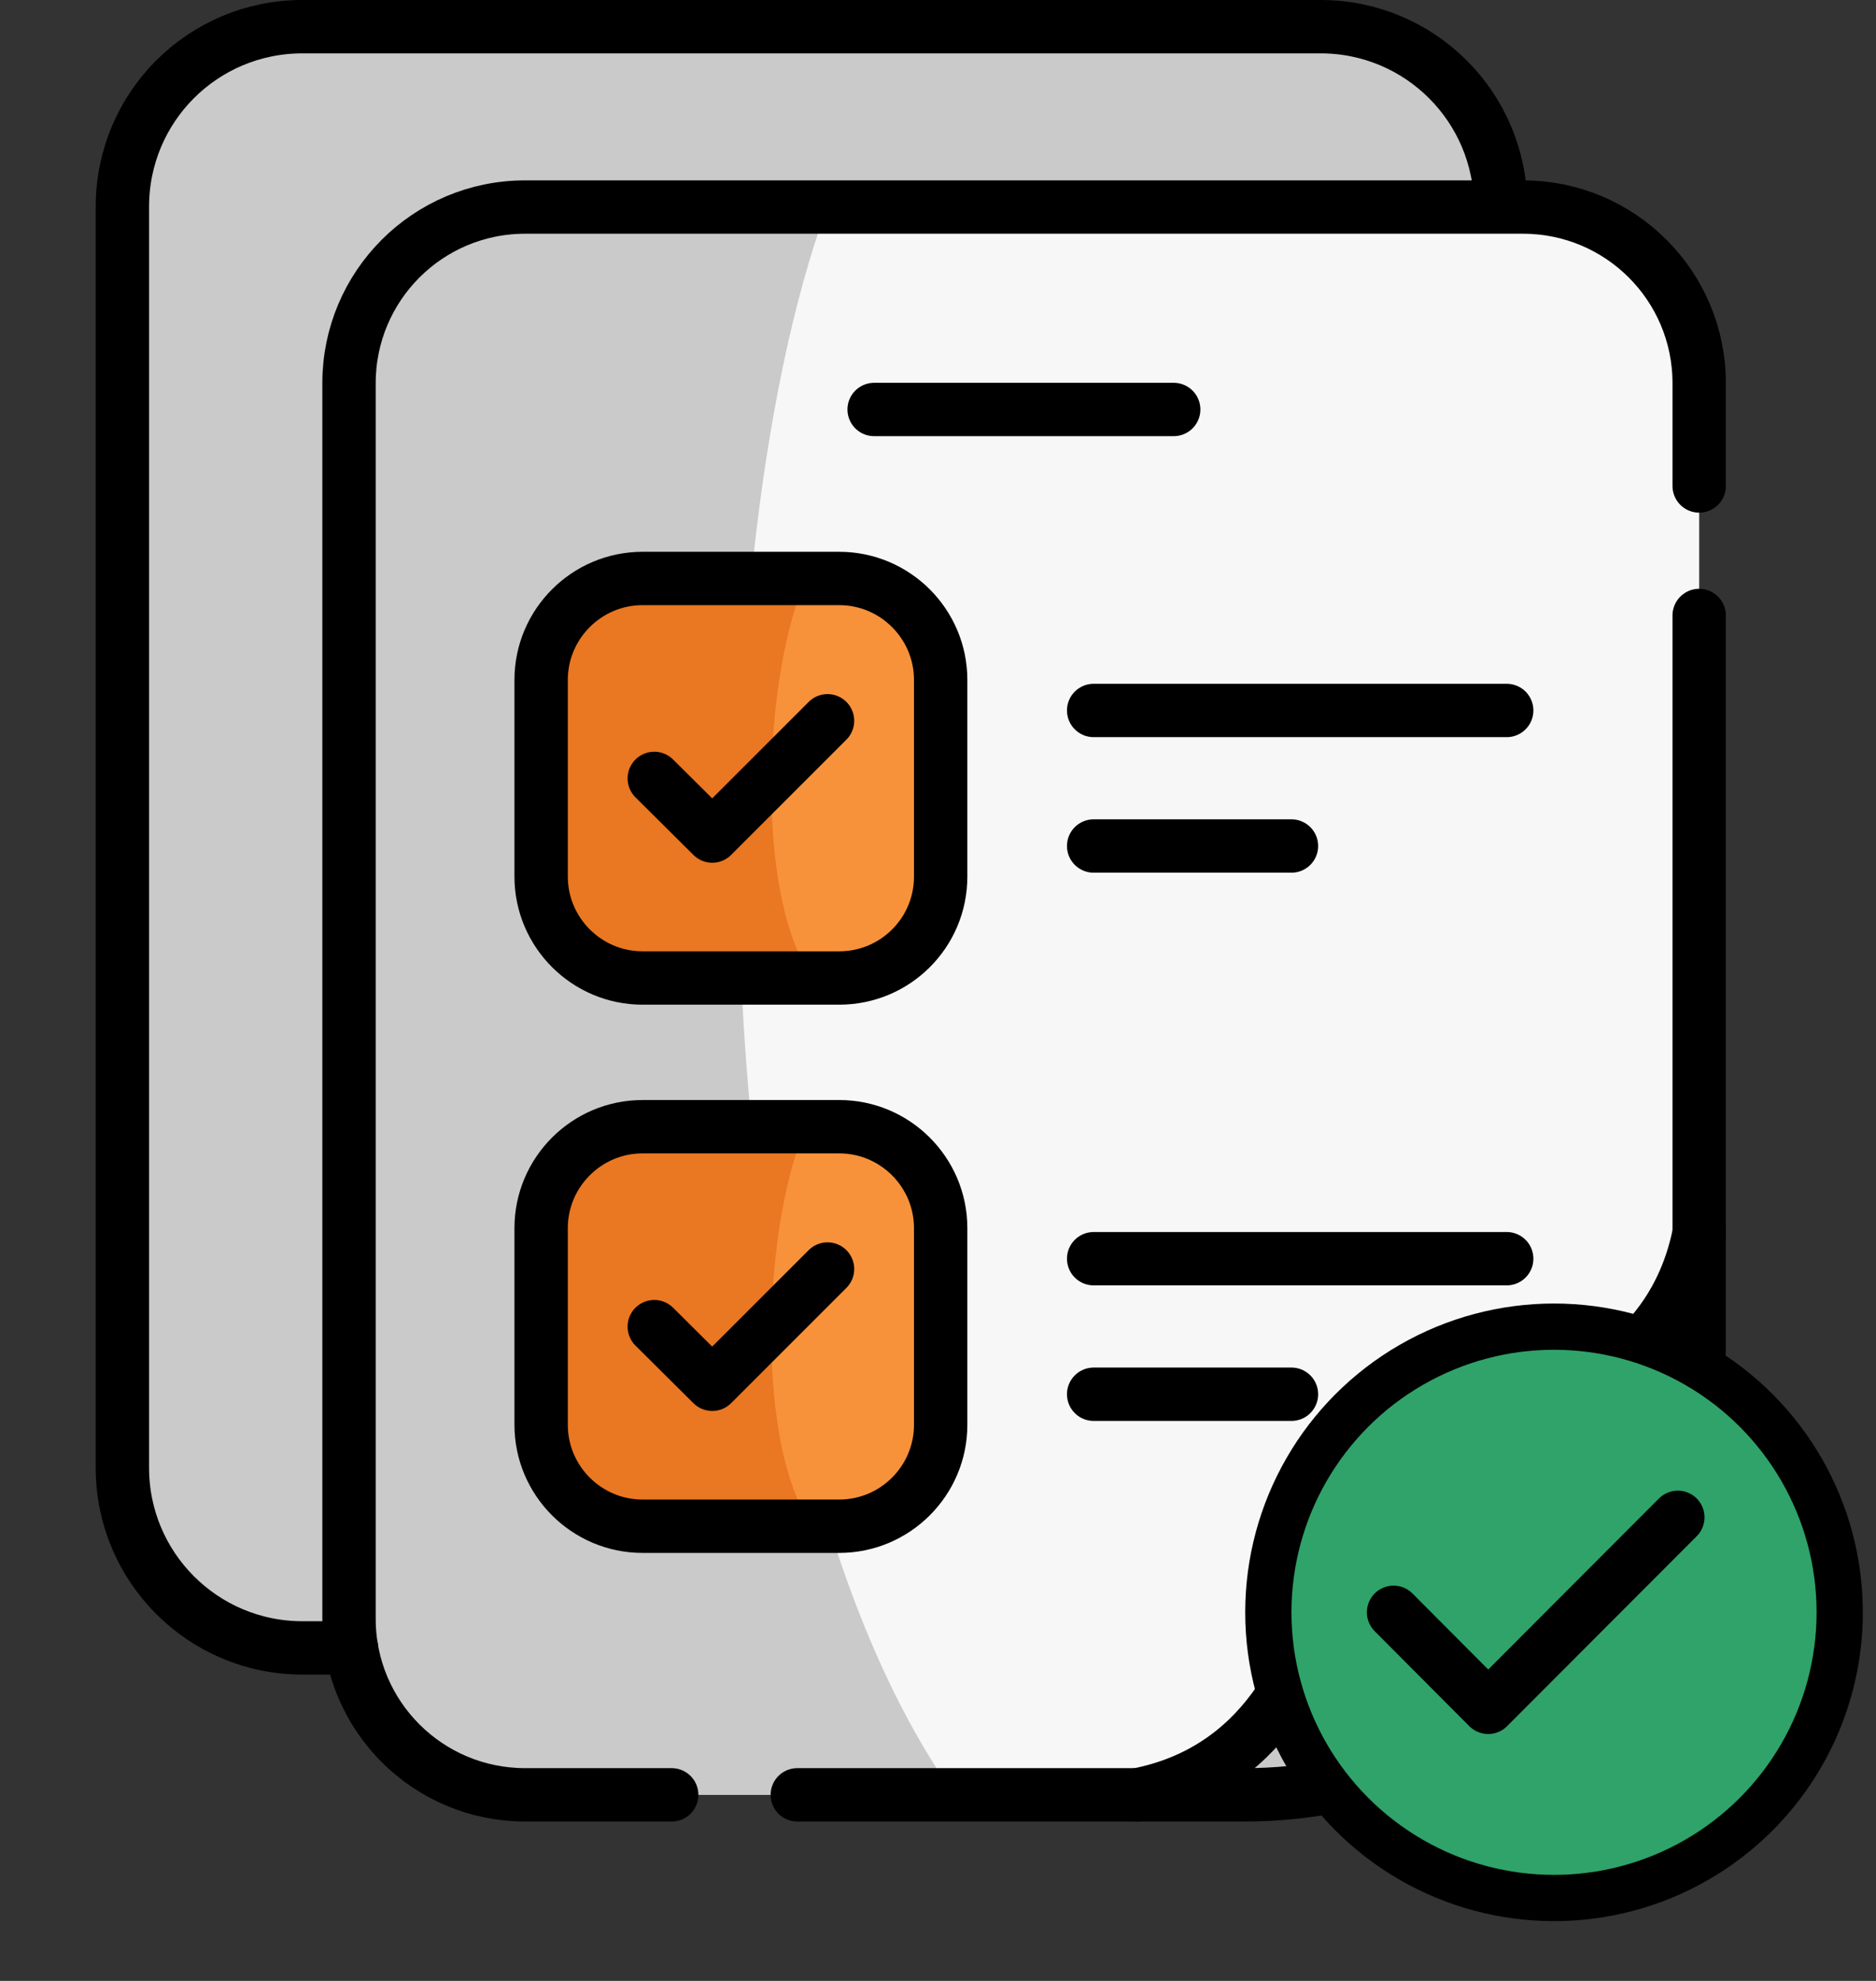
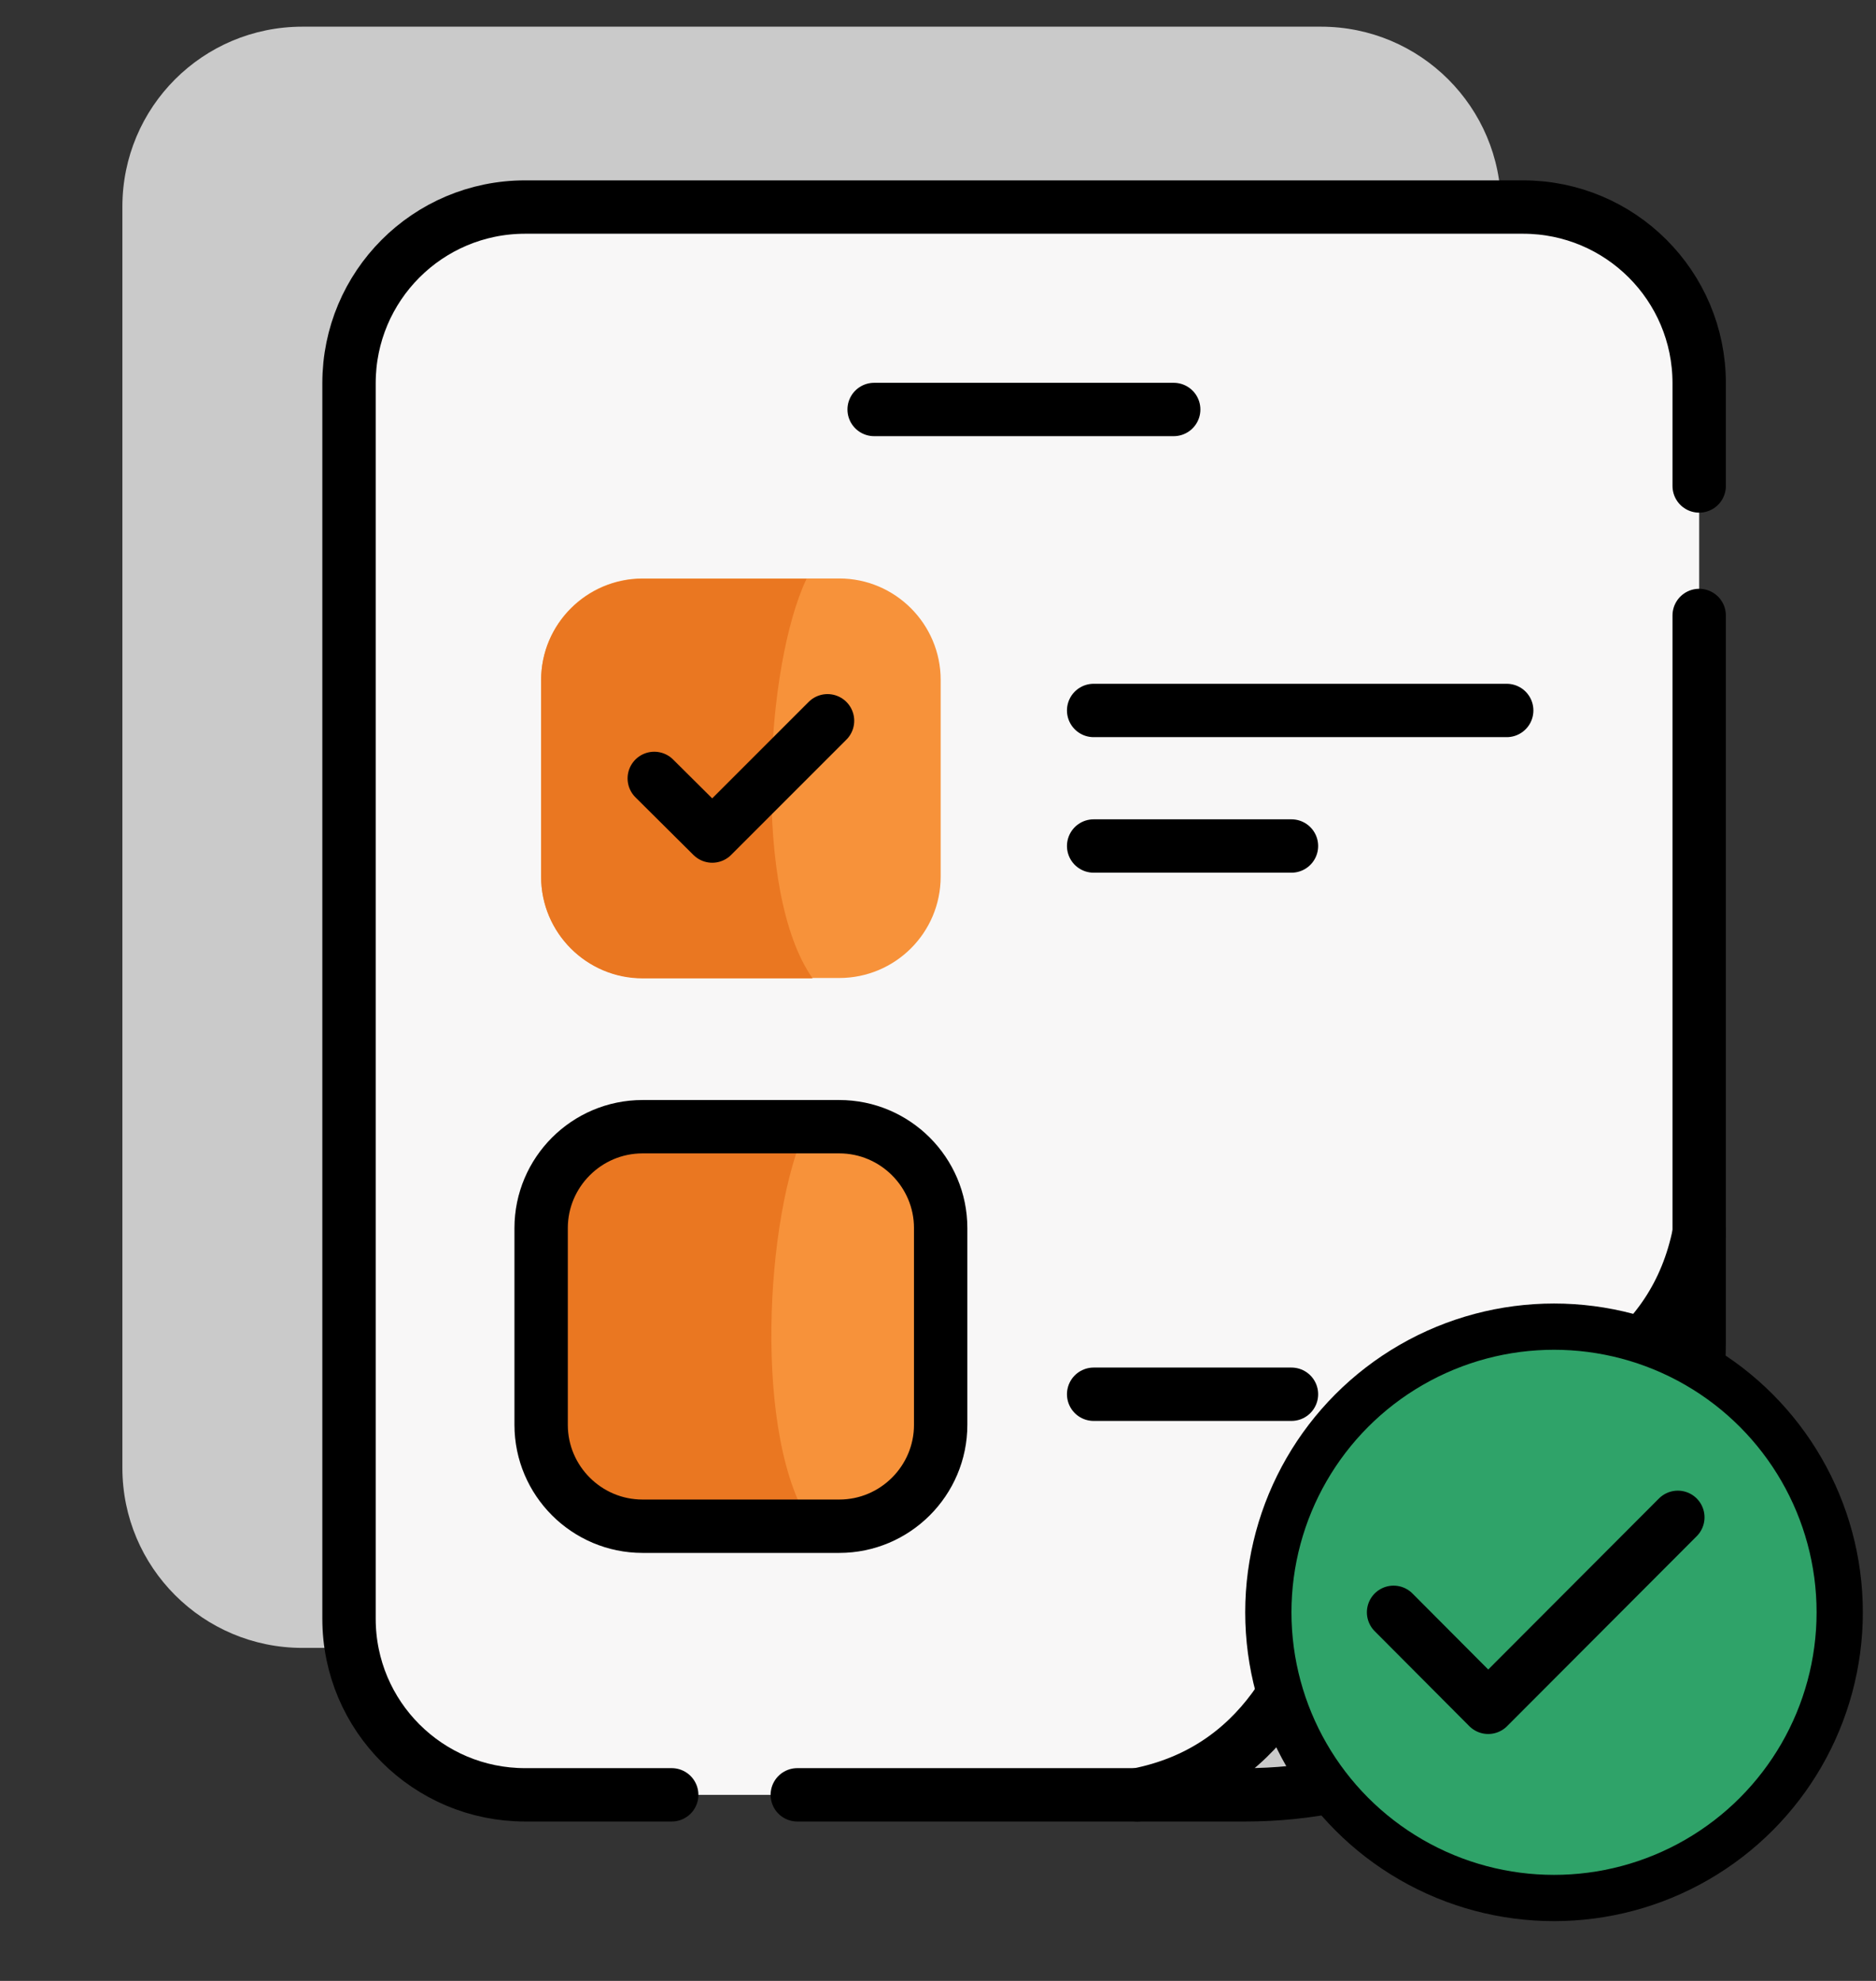
<svg xmlns="http://www.w3.org/2000/svg" version="1.1" id="Capa_1" x="0px" y="0px" viewBox="0 0 527.3 556.8" style="enable-background:new 0 0 527.3 556.8;" xml:space="preserve">
  <rect x="0" y="0" width="527.3" height="556.8" fill="#333333" stroke="none" />
  <style type="text/css">
	.st0{fill:#CACACA;}
	.st1{fill:#F8F7F7;}
	.st2{fill:#F7923A;}
	.st3{fill:#EA7721;}
	.st4{fill:none;stroke:#000000;stroke-width:15;stroke-linecap:round;stroke-linejoin:round;stroke-miterlimit:10;}
	.st5{fill:#2FA369;stroke:#000000;stroke-width:13;stroke-miterlimit:10;}
</style>
  <g>
    <g>
      <g>
        <g>
          <path class="st0" d="M297,457.7l-36.4,5.5H85c-27.9,0-50.6-22.6-50.6-50.6V58.1C34.4,30.1,57,7.5,85,7.5h286.3      c27.9,0,50.6,22.6,50.6,50.6v243.8l-3.3,34.2C391,408.2,368.9,445.3,297,457.7z" />
        </g>
        <path class="st1" d="M355.3,499.1l-35.7,5.4h-172c-27.4,0-49.5-22.2-49.5-49.5V107.7c0-27.4,22.2-49.5,49.5-49.5h280.5     c27.4,0,49.5,22.2,49.5,49.5v238.8l-3.2,33.5C447.4,450.7,425.8,487,355.3,499.1z" />
-         <path class="st0" d="M232.5,58.2h-84.9c-27.4,0-49.5,22.2-49.5,49.5V455c0,27.4,22.2,49.5,49.5,49.5h120.7     C195.2,401.8,194.3,161.9,232.5,58.2z" />
        <path class="st0" d="M350,504.5c70.5,0,127.6-57.1,127.6-127.6v-30.3c-6.9,34.6-36,49.1-64.5,54.7c-19.5,3.9-34.8,19.2-38.7,38.7     c-5.6,28.5-20.1,57.7-54.7,64.5H350z" />
        <g>
          <path class="st2" d="M235.9,429h-55.3c-15.7,0-28.5-12.8-28.5-28.5v-55.3c0-15.7,12.8-28.5,28.5-28.5h55.3      c15.7,0,28.5,12.8,28.5,28.5v55.3C264.4,416.2,251.6,429,235.9,429z" />
          <path class="st3" d="M226.7,316.8h-46.1c-15.7,0-28.5,12.8-28.5,28.5v55.3c0,15.7,12.8,28.5,28.5,28.5h47.8      C211.4,404.9,215.1,341.2,226.7,316.8z" />
        </g>
        <g>
          <path class="st2" d="M235.9,274.9h-55.3c-15.7,0-28.5-12.8-28.5-28.5v-55.3c0-15.7,12.8-28.5,28.5-28.5h55.3      c15.7,0,28.5,12.8,28.5,28.5v55.3C264.4,262.2,251.6,274.9,235.9,274.9z" />
          <path class="st3" d="M226.7,162.7h-46.1c-15.7,0-28.5,12.8-28.5,28.5v55.3c0,15.7,12.8,28.5,28.5,28.5h47.8      C211.4,250.8,215.1,187.1,226.7,162.7z" />
        </g>
      </g>
      <g>
        <path class="st4" d="M350,504.5c70.5,0,127.6-57.1,127.6-127.6v-30.3c-6.9,34.6-36,49.1-64.5,54.7c-19.5,3.9-34.8,19.2-38.7,38.7     c-5.6,28.5-20.1,57.7-54.7,64.5H350z" />
        <path class="st4" d="M235.9,429h-55.3c-15.7,0-28.5-12.8-28.5-28.5v-55.3c0-15.7,12.8-28.5,28.5-28.5h55.3     c15.7,0,28.5,12.8,28.5,28.5v55.3C264.4,416.2,251.6,429,235.9,429z" />
-         <path class="st4" d="M235.9,274.9h-55.3c-15.7,0-28.5-12.8-28.5-28.5v-55.3c0-15.7,12.8-28.5,28.5-28.5h55.3     c15.7,0,28.5,12.8,28.5,28.5v55.3C264.4,262.2,251.6,274.9,235.9,274.9z" />
        <line class="st4" x1="224.1" y1="504.5" x2="319.6" y2="504.5" />
        <path class="st4" d="M477.6,136.6v-28.9c0-27.4-22.2-49.5-49.5-49.5H147.6c-27.4,0-49.5,22.2-49.5,49.5V455     c0,27.4,22.2,49.5,49.5,49.5h41.2" />
        <line class="st4" x1="477.6" y1="346.5" x2="477.6" y2="173" />
-         <line class="st4" x1="307.4" y1="353.8" x2="423.5" y2="353.8" />
        <line class="st4" x1="307.4" y1="391.9" x2="363" y2="391.9" />
-         <polyline class="st4" points="232.6,356.7 200.2,389.1 183.9,372.9    " />
        <line class="st4" x1="307.4" y1="199.7" x2="423.5" y2="199.7" />
        <line class="st4" x1="307.4" y1="237.8" x2="363" y2="237.8" />
        <polyline class="st4" points="232.6,202.6 200.2,235 183.9,218.8    " />
        <line class="st4" x1="245.7" y1="115.1" x2="329.9" y2="115.1" />
-         <path class="st4" d="M421.8,58.1c0-27.9-22.6-50.6-50.6-50.6H85C57,7.5,34.4,30.1,34.4,58.1v354.5c0,27.9,22.6,50.6,50.6,50.6     h13.8" />
      </g>
    </g>
    <circle class="st5" cx="436.8" cy="453.2" r="80.3" />
    <polyline class="st4" points="471.6,426.5 418.3,479.9 391.7,453.2  " />
  </g>
</svg>